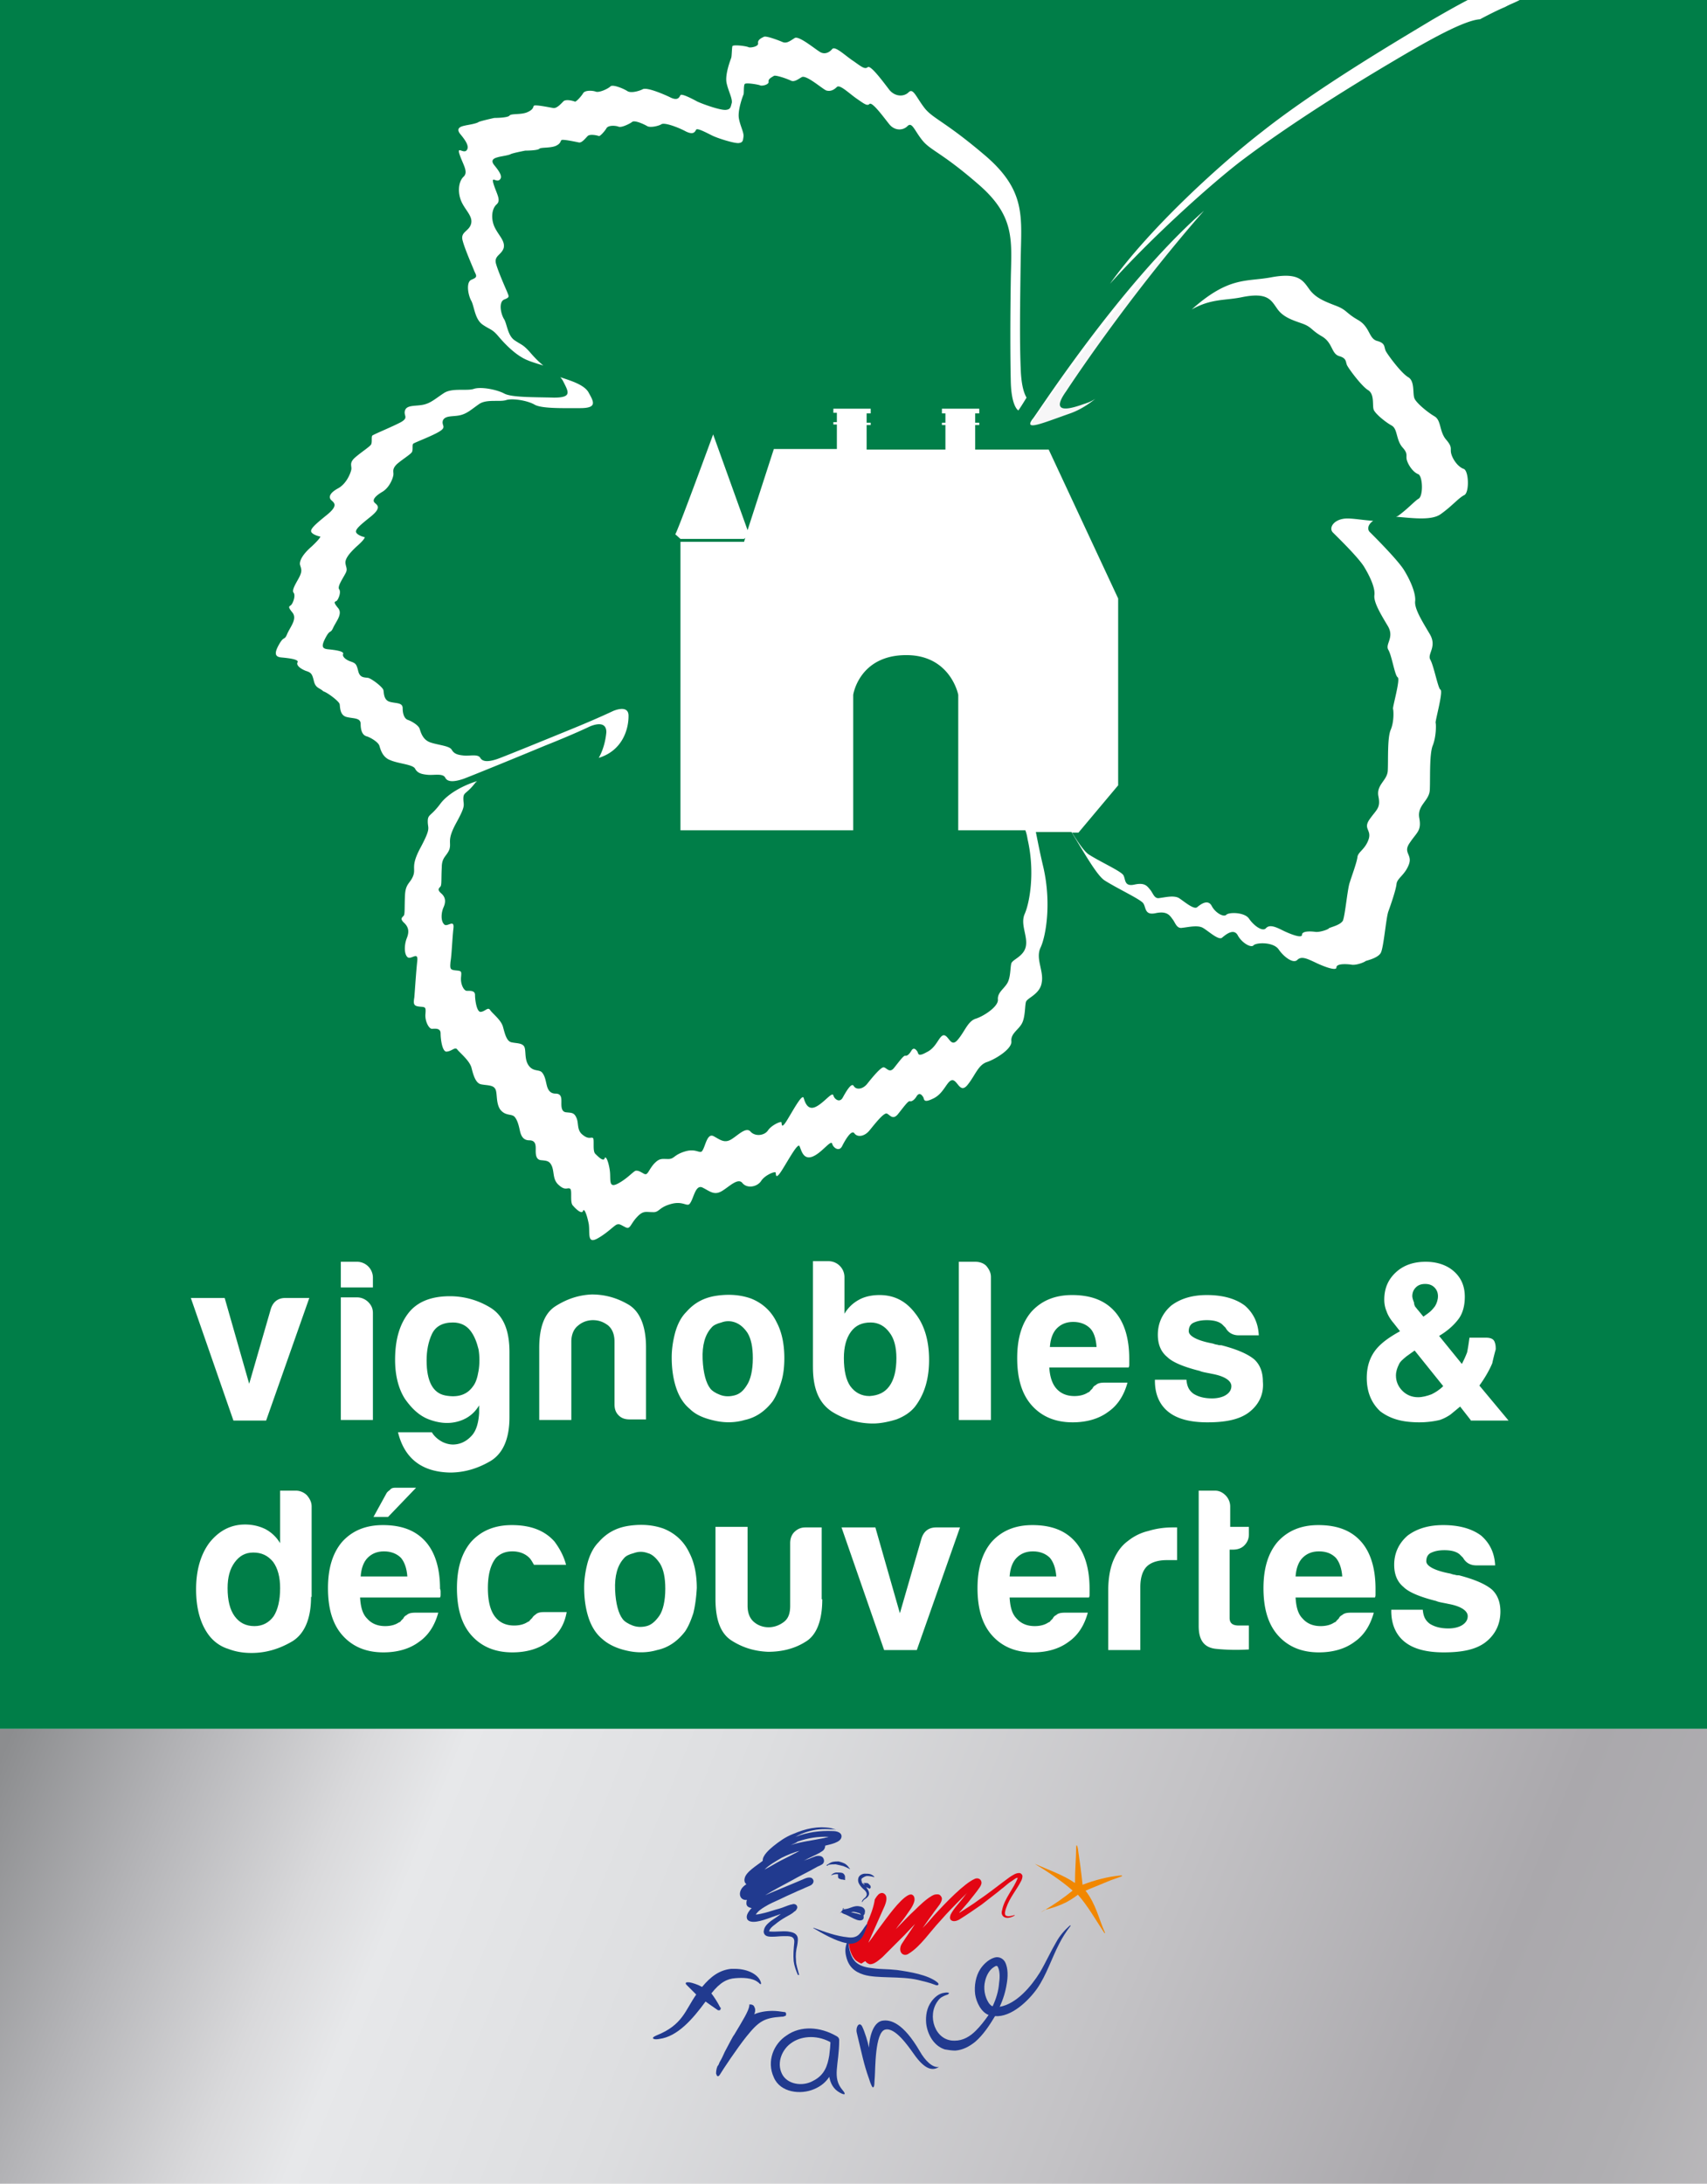
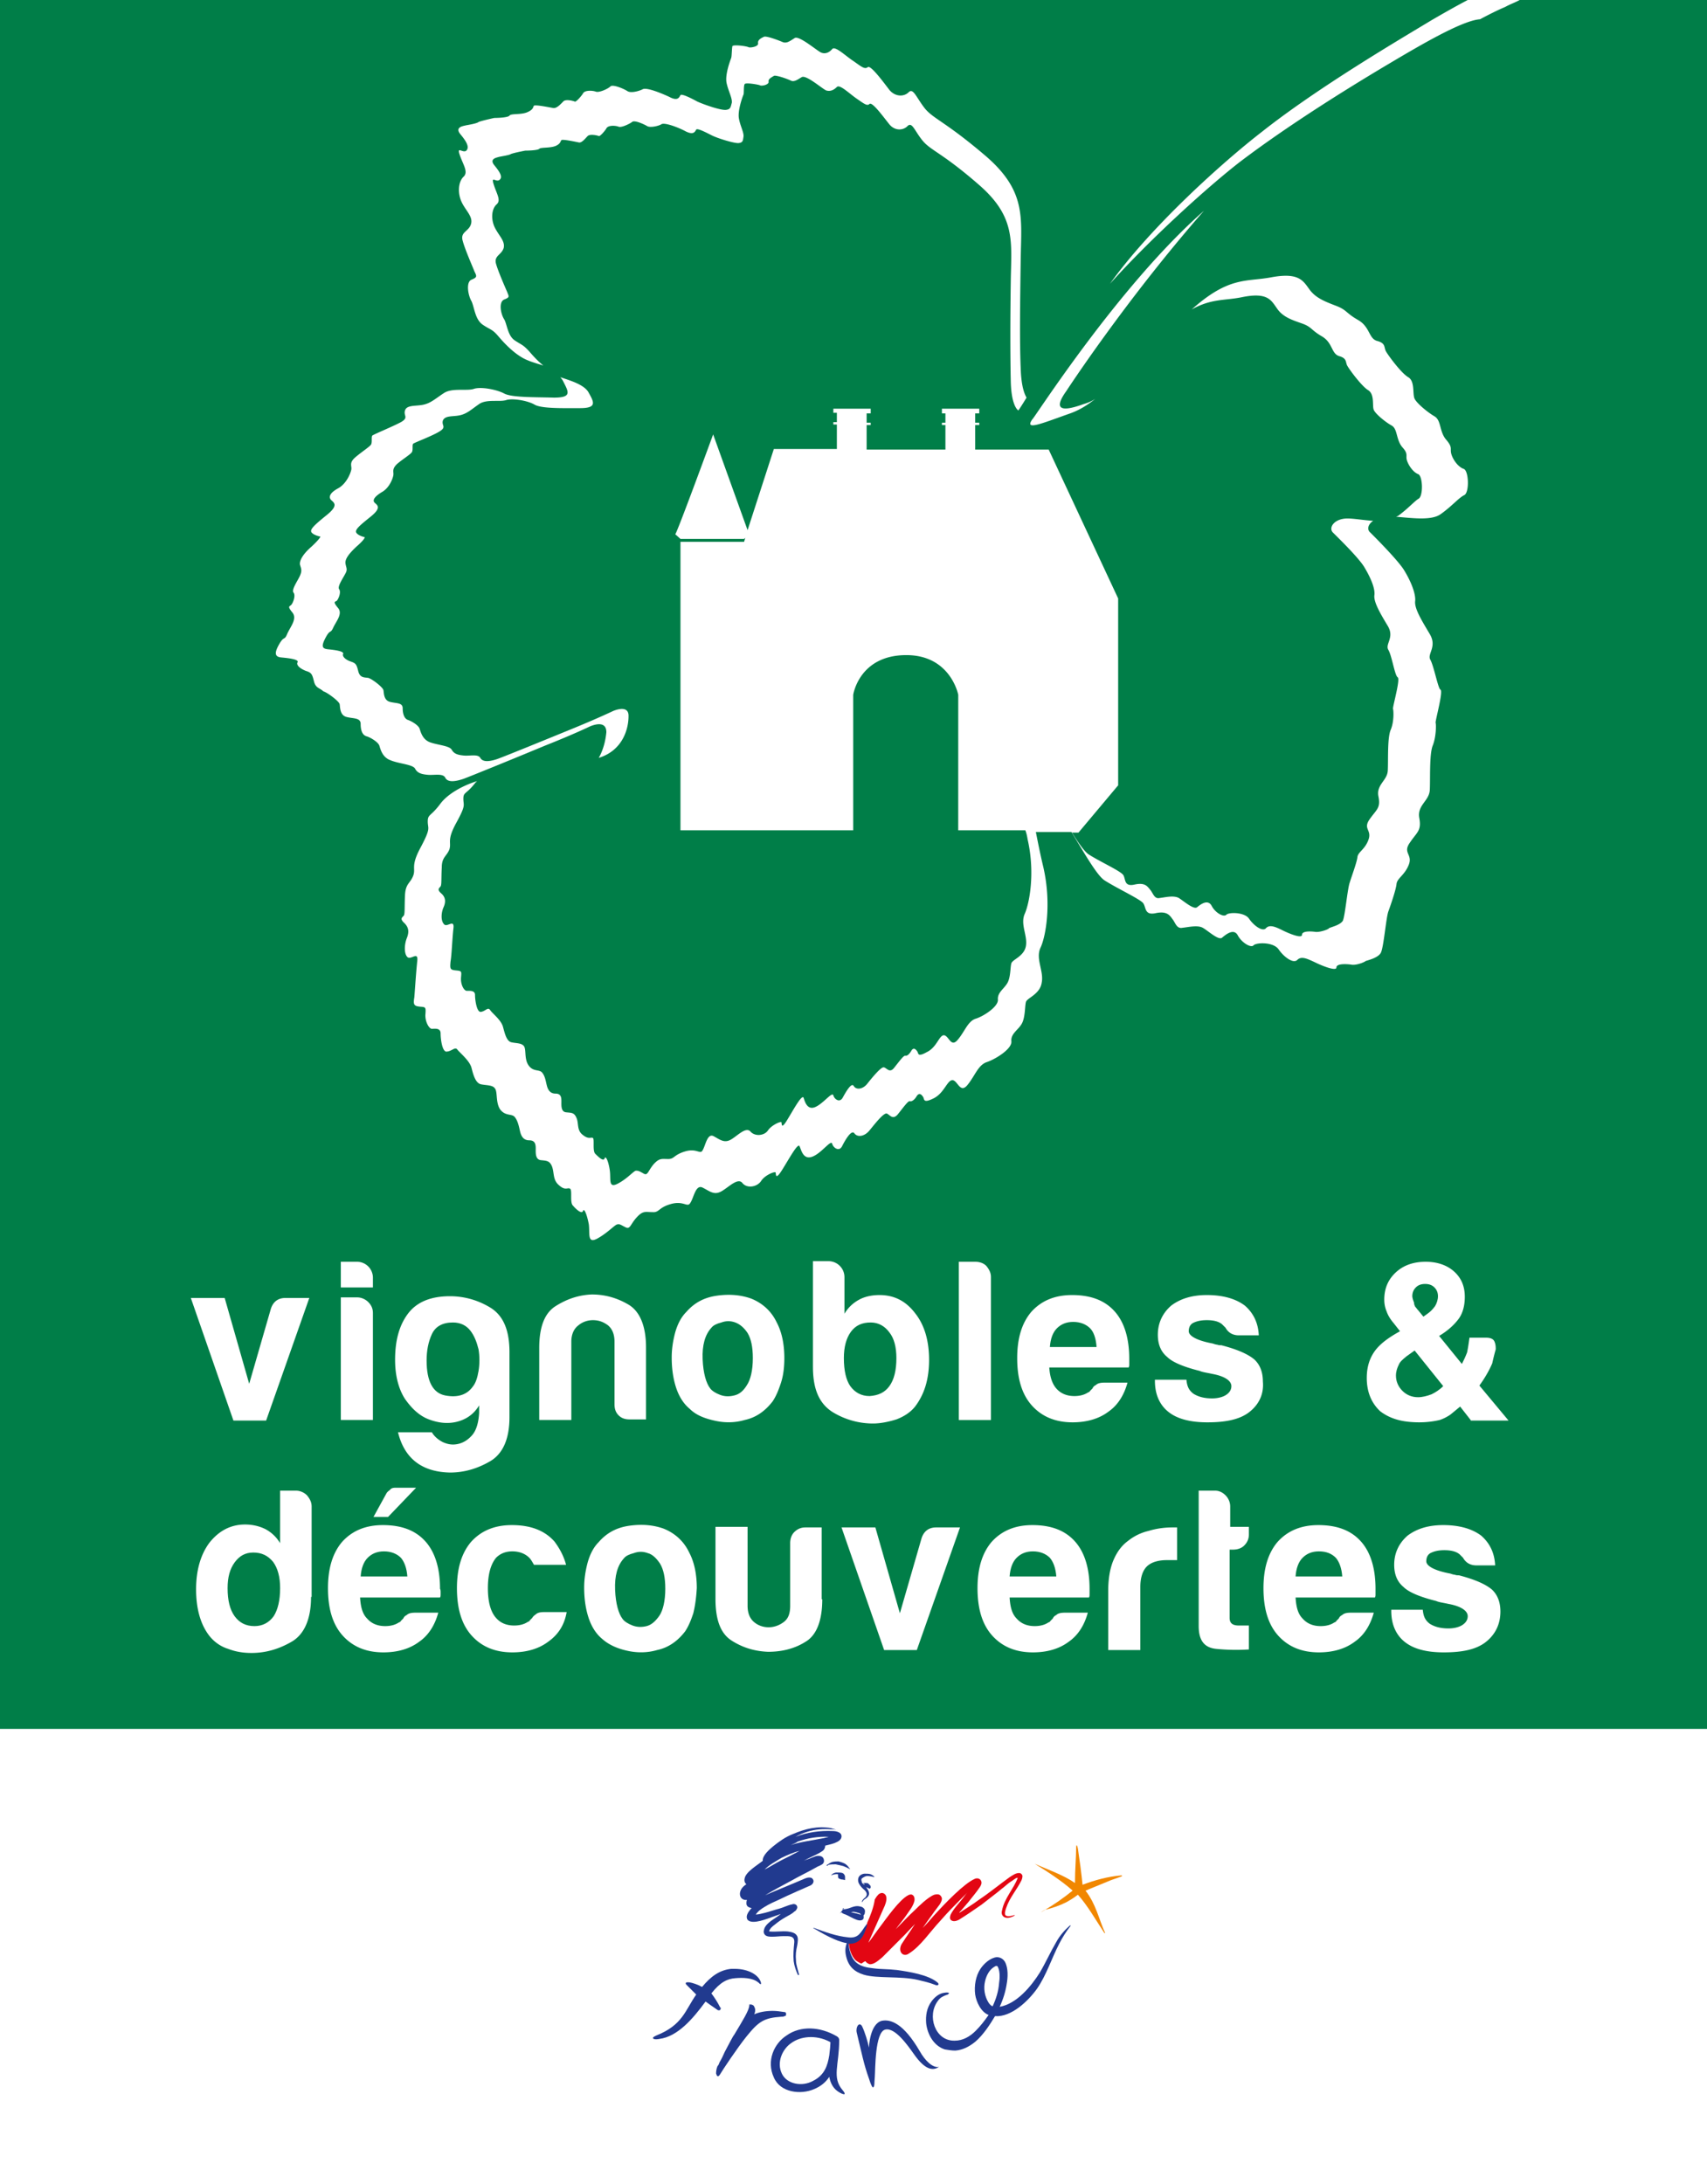
<svg xmlns="http://www.w3.org/2000/svg" version="1.1" id="Calque_1" x="0" y="0" viewBox="0 0 292.5 374" xml:space="preserve">
  <style>.st2{fill:#007e48}.st4,.st7{fill:#213a8f}.st7{fill-rule:evenodd;clip-rule:evenodd}</style>
  <path fill="#fff" d="M0 0h292.5v374H0z" />
-   <path d="M206.3 36.1C192.1 50.2 177 72 177 72c-1.4 2 1.4.8 6.2-.9 1.7-.6 3.1-1.4 4.6-2.6-.6.3-1.3.6-2 .9" fill="#f7f6f7" />
  <path class="st2" d="M260.4 0c-.7.4-1.6.7-2.5 1.2-1.2.5-2.6 1.2-4.3 2.1-3 .2-10 4.3-15.4 7.5s-16.6 10-25.7 16.9c-5.3 4.1-15.1 12.9-22.3 20.9 7-9.8 19.4-20.9 26-26 9.6-7.6 23.4-15.7 29.2-19.2 1.9-1.1 4-2.3 6.1-3.4H0v296.1h292.5V0h-32.1zM246 123.8c.1.3.1 2.4-.5 3.9s-.4 5.8-.5 7.6c-.1 1.9-2.2 2.6-1.8 4.8.4 2.2-.4 2.4-1.6 4.2-1.3 1.8.5 2-.2 3.8-.7 1.8-2 2.3-2.1 3.3-.1 1-1 3.6-1.4 4.7-.4 1.1-.8 6.2-1.3 7.1-.5.9-2.4 1.3-2.6 1.4-.2.2-1.7.8-2.5.6-.8-.1-2.5-.2-2.5.5s-2.5-.3-3.7-.9c-1.3-.6-2.3-1.1-3-.4-.7.7-2.3-.5-3.2-1.8-.9-1.3-3.8-1.2-4.3-.7-.4.5-2-.4-2.7-1.7-.7-1.3-2.1-.1-2.7.4-.6.5-2.4-1.2-3.3-1.7-.9-.5-2.5-.1-3.5 0-1 .2-1.2-.9-1.7-1.5-.5-.7-1-1.4-2.9-1-1.9.4-1.6-1-2.1-1.7s-4.4-2.5-6.6-3.9c-1.3-.8-3.5-4.7-5.7-8.3h-6.1c.3 1.5.7 3.6 1.3 6.1 1.4 6.2.4 11.8-.5 13.7-.9 1.9.6 4 .2 6-.3 2-2.5 2.6-2.7 3.3-.2.7-.1 2.6-.7 3.7s-1.9 1.7-1.8 3c.2 1.3-2.7 3.1-4.2 3.6s-2 2.3-3.3 3.9c-1.3 1.6-1.7-.8-2.6-.8-.9 0-1.4 2.2-3.2 3.1-1.8.9-1.6.2-1.8-.2-.2-.3-.6-.9-1.1-.2-.4.7-.9 1-1.2.9-.3-.1-1.2 1.2-2.1 2.3-.9 1-1.4-.1-1.9-.2-.6 0-2 1.8-2.9 2.9-.9 1.1-2.1 1.2-2.6.5s-1.6 1.2-2.1 2.2c-.5 1-1.5.3-1.7-.4-.2-.8-1.8 1.6-3.4 2.2-1.6.6-1.9-1.2-2.2-1.8-.3-.6-1.8 2.2-3 4.1-1.2 1.9-1 .6-1.1.4-.2-.2-1.9.5-2.5 1.5-.7 1-2.4 1.3-3.2.3-.8-1-2.5.9-3.7 1.5-1.2.6-1.9-.1-3.1-.7-1.2-.6-1.5 1.7-2.1 2.6-.5.9-1.1-.4-3.3.2-2.2.6-2 1.5-3.2 1.4-1.2 0-1.6-.3-2.7.9s-1.1 2.1-1.9 1.7c-.8-.4-1-.6-1.4-.5-.4 0-1.6 1.4-3.4 2.4-1.8 1-1.3-.8-1.5-2.4-.3-1.6-.8-2.9-1-2.3-.2.6-1.2-.3-1.7-.9-.6-.5-.1-2.6-.5-2.9-.4-.3-.8.4-1.9-.6-1.1-.9-.8-2.1-1.2-3.2-.4-1-.9-1-1.9-1.1-1-.1-.9-1.3-.9-2s-.1-1.4-1.1-1.4-1.4-.7-1.6-1.6c-.2-.9-.4-1.8-.9-2.4-.5-.6-1.6-.1-2.5-1.3-.8-1.2-.4-3-.9-3.6-.4-.6-1.5-.5-2.4-.7-.9-.2-1.3-1.6-1.6-2.8-.3-1.2-1.9-2.5-2.4-3.1-.4-.6-.9.2-1.8.3-.8.2-1.1-2.1-1.1-3.1s-1-.8-1.5-.8-1.2-1.3-1.1-2.5c.1-1.3 0-1.2-1-1.3-1-.1-1.1-.4-.9-1.6.1-1.2.3-4.4.5-6.2.2-1.8-1.1-.1-1.7-.7-.6-.6-.5-2.2-.1-3.2s.4-1.8-.4-2.6c-.9-.8-.3-1-.1-1.3.2-.3.1-1.5.2-3.5s.9-2 1.4-3.3c.5-1.3-.5-1.6 1.3-4.9 1.8-3.4 1.2-3.1 1.2-4.4 0-1.3.5-.8 2.2-3.1 1.3-1.7 3.9-3.1 6.2-3.8 0 .1-.1.1-.2.2-1.6 2.1-2.1 1.6-2.1 2.8 0 1.2.5 1-1.2 4.1-1.7 3.1-.8 3.3-1.2 4.6-.5 1.2-1.3 1.3-1.3 3.1-.1 1.8 0 2.9-.2 3.2-.2.3-.7.5.1 1.2.8.7.8 1.5.4 2.4-.4.9-.5 2.3.1 2.9.5.6 1.8-1 1.6.7-.2 1.7-.3 4.6-.5 5.7-.1 1.2-.1 1.4.9 1.5 1 .1 1 .1.9 1.2-.1 1.2.5 2.3 1 2.3s1.4-.1 1.4.7c0 .9.3 3 1 2.9.8-.1 1.2-.9 1.6-.3.4.6 1.9 1.7 2.2 2.9.3 1.1.6 2.4 1.4 2.6.8.2 1.8.1 2.2.7.4.6 0 2.2.8 3.3.8 1.1 1.8.6 2.3 1.2.5.6.6 1.4.8 2.2.2.8.6 1.4 1.5 1.4s1 .6 1 1.3c0 .7-.1 1.8.8 1.9.9.1 1.4 0 1.8 1 .4.9 0 2.1 1.1 2.9 1 .8 1.4.3 1.7.5.3.2-.1 2.2.4 2.7s1.4 1.4 1.6.8c.2-.6.7.6.9 2.1.2 1.5-.3 3.1 1.4 2.2 1.7-.9 2.7-2.2 3.1-2.2.4 0 .6.1 1.3.5.7.4.7-.4 1.7-1.6 1-1.1 1.4-.9 2.5-.9s.9-.7 2.9-1.3c2-.6 2.6.6 3-.2.5-.8.8-3 1.9-2.4 1.1.6 1.8 1.2 2.9.6 1.1-.6 2.6-2.3 3.4-1.4.8.9 2.4.7 3-.2.6-.9 2.2-1.6 2.3-1.4.1.2-.1 1.4 1-.4 1.1-1.8 2.5-4.4 2.8-3.8.2.6.6 2.2 2 1.6 1.4-.6 2.9-2.7 3.1-2 .2.7 1.1 1.3 1.6.4s1.5-2.7 1.9-2c.4.7 1.6.6 2.4-.5.8-1 2.2-2.7 2.7-2.7s1 1.1 1.8.1 1.6-2.1 1.9-2.1c.3.1.7-.2 1.1-.9.4-.6.8-.1 1 .2.2.3 0 1 1.6.1 1.7-.8 2.1-2.8 2.9-2.9.9 0 1.2 2.2 2.4.8 1.2-1.4 1.7-3.1 3-3.6 1.4-.4 4-2.1 3.9-3.3-.1-1.2 1-1.8 1.6-2.8.6-1 .5-2.7.7-3.4.2-.7 2.2-1.2 2.5-3 .3-1.8-1-3.7-.2-5.5.8-1.8 1.8-7 .5-12.7-.1-.6-.2-1.1-.4-1.6h-11.5V119s-1.3-6.8-8.9-6.8c-8.1 0-9.1 6.8-9.1 6.8v23.2h-29.6V92.8h10.9l.2-.7-.2.2h-10.9s-1-.9-.9-.8c.2.1 6.5-17.1 6.5-17.1l5.9 16.4 4.5-13.9h10.8v-4.2h-.6v-.4h.6v-1.6h-.6V70h6.4v.8h-.7v1.6h.7v.4h-.7V77H162v-4.2h-.6v-.4h.6v-1.6h-.6V70h6.4v.8h-.7v1.6h.7v.4h-.7V77h12.6l11.9 25.5v32l-6.8 8.1h-1.1c1.1 1.8 2.1 3.2 2.8 3.7 2 1.3 5.6 2.9 6 3.6.4.7.1 2 1.9 1.6 1.8-.4 2.2.3 2.7.9.5.6.7 1.6 1.6 1.4.9-.1 2.4-.5 3.3 0 .8.5 2.5 2 3.1 1.6.5-.4 1.8-1.5 2.5-.3.6 1.2 2 2 2.5 1.6.4-.5 3.1-.5 3.9.6.8 1.2 2.3 2.3 2.9 1.7.6-.7 1.6-.3 2.8.3 1.2.6 3.4 1.5 3.4.8s1.6-.6 2.3-.5c.7.1 2.2-.4 2.3-.6.2-.2 1.9-.5 2.4-1.3.4-.9.8-5.6 1.2-6.6.3-1 1.2-3.4 1.3-4.3.1-.9 1.3-1.3 1.9-3 .6-1.7-1-1.8.2-3.5s1.9-1.9 1.5-3.9c-.4-2 1.5-2.7 1.6-4.4.1-1.7-.1-5.6.5-7 .6-1.4.5-3.3.4-3.6-.1-.3 1.3-5.1.8-5.4-.5-.3-1-3.7-1.6-4.7-.6-1 1.1-2.1-.1-4.1-1.2-2-2.4-4-2.3-5.2.2-1.2-.7-3.2-1.8-5-1.1-1.7-4.5-5-5.3-5.8-.8-.8.2-2.4 2.5-2.4 1.1 0 2.8.3 4.4.4-.9.6-1.1 1.5-.5 2 .9.9 4.5 4.5 5.7 6.3 1.2 1.9 2.1 4.1 2 5.4-.2 1.3 1.2 3.5 2.5 5.7s-.5 3.4.1 4.4c.6 1.1 1.3 4.8 1.7 5.1.6.1-.9 5.4-.8 5.7zm-65 114c.7.8 1.7 1.3 3.1 1.3.9 0 1.7-.2 2.3-.6.2-.1.3-.1.4-.3l.4-.4c.1-.2.2-.4.6-.6.3-.3.8-.4 1.5-.4h3.9c-.6 2.2-1.7 3.9-3.3 5-1.6 1.2-3.7 1.8-6.1 1.8-3 0-5.3-1-7-2.9-1.7-1.9-2.5-4.6-2.5-8.1 0-3.4.8-6 2.4-7.9 1.7-1.9 4-2.9 7-2.9 3.2 0 5.6.9 7.3 2.8 1.7 1.9 2.5 4.7 2.5 8.1v.9c0 .3 0 .4-.1.6h-13.6c.1 1.6.5 2.8 1.2 3.6zm-11.2-19.1v24.5h-5.5v-27.1h2.8c.7 0 1.4.2 1.9.7.5.6.8 1.2.8 1.9zm77-130.6c-1.6 1.1-5 .6-7.6.4.1 0 .2-.1.3-.1 1.8-1.3 2.9-2.6 3.6-3 .8-.5.7-3.9-.1-4.2-.8-.3-1.6-1.4-1.9-2.3-.3-.9.3-1.1-.8-2.3-1.1-1.3-.8-3.1-1.8-3.7-1.1-.6-2.8-2-3.1-2.7-.3-.7.2-2.7-1-3.4-1.1-.7-3.1-3.4-3.5-4.1-.4-.6 0-1.3-1.4-1.7-1.4-.4-1.1-2.3-3-3.4s-1.7-1.6-3.4-2.2c-1.7-.6-3.3-1.1-4.3-2.6-1-1.4-1.6-2.8-6-1.9-2.9.6-5.2.2-8.6 2.1 6.4-5.7 9.3-4.7 13.6-5.5 4.8-.9 5.5.6 6.6 2.1 1.1 1.5 2.8 2.1 4.6 2.8 1.8.7 1.6 1.2 3.7 2.4s1.8 3.2 3.3 3.6c1.5.4 1.1 1.1 1.5 1.8.4.7 2.6 3.7 3.8 4.4 1.2.7.7 2.9 1.1 3.7.4.8 2.2 2.3 3.4 3 1.2.7.8 2.6 2 4s.6 1.5.9 2.5c.3 1 1.2 2.2 2.1 2.5.9.3 1 4.1.1 4.5-1 .5-2.1 1.9-4.1 3.3zm-40.5-52C192.8 51.5 182.7 67 182.7 67c-1.5 2.1-2.2 4.1 3 2.2.7-.2 1.4-.5 2-.9-1.4 1.1-2.8 2-4.6 2.6-4.8 1.7-7.6 2.9-6.2.9.1.2 14.6-22.7 29.4-35.7zM78.8 26.6c-.6-1.7.5-.3 1.1-.8.6-.6 0-1.6-1-2.8-1-1.2.4-1.4.8-1.5.4-.1 1.9-.3 2.3-.6.4-.2 2.7-.7 2.7-.7s2.3 0 2.6-.4c.3-.4 2-.1 3.1-.6s.9-.9 1.1-1.1c.3-.2 2.7.3 3.3.4.6.1 1.3-.7 1.7-1.1.4-.5 1.8-.1 2 0 .2.1 1.1-.9 1.4-1.4.3-.6 1.7-.5 2.2-.3.6.2 2.1-.5 2.5-.9.4-.4 2.3.4 2.9.8.6.4 2 0 2.6-.3.6-.4 3.1.6 4.6 1.3 1.5.8 1.7 0 1.9-.3.2-.3 1.8.5 2.9 1.1 1.1.5 4.2 1.6 5 1.4.7-.1.7-.5.9-1.2.1-.8-.6-2-.9-3.4-.3-1.5.7-4 .8-4.3.1-.3.1-1.6.2-2 .2-.3 2.5 0 2.8.2.3.1 1.7-.1 1.6-.7-.1-.6.6-.9 1-1.1.4-.2 2.5.6 3.2.9.7.3 1.3-.2 2.1-.7.8-.4 3.8 2.2 4.5 2.5.7.3 1.4 0 1.9-.6s2.3 1.2 3.7 2.1c1.4 1 1.9 1.4 2.4 1 .5-.4 2.7 2.6 3.7 3.9 1 1.2 2.5 1.2 3.3.4.8-.8 1.3.9 2.8 2.8 1.5 1.8 3.6 2.3 10.5 8.2 6.9 6 6 10.5 5.9 17.7-.1 7.2-.2 13.8 0 18.6.1 3 .6 4.3 1 5-.9 1.5-1.4 2.2-1.4 2.2s-1.2-.6-1.3-5c-.1-4.4-.1-10.5 0-17.2.1-6.7.9-10.9-5.4-16.4-6.3-5.5-8.3-5.9-9.7-7.6-1.4-1.7-1.8-3.3-2.6-2.5-.8.8-2.2.8-3.1-.3-.9-1.1-2.9-3.9-3.4-3.5-.4.4-.9 0-2.2-.9-1.3-.9-2.9-2.5-3.4-2s-1.1.8-1.8.6c-.6-.2-3.4-2.7-4.2-2.3-.7.4-1.3.9-1.9.6-.6-.3-2.6-1-2.9-.8-.3.2-1 .5-.9 1 .1.5-1.2.8-1.5.6-.2-.1-2.4-.5-2.6-.2-.2.3-.1 1.6-.2 1.8-.1.2-1 2.6-.8 4 .2 1.3.9 2.5.8 3.2-.1.7-.1 1-.8 1.1-.7.1-3.6-.8-4.6-1.3-1-.5-2.5-1.3-2.7-1-.2.3-.4 1-1.8.3-1.3-.7-3.7-1.6-4.2-1.2-.5.3-1.9.6-2.4.3s-2.2-1.1-2.6-.7c-.4.3-1.8 1-2.3.8-.5-.2-1.8-.3-2.1.3-.3.5-1.1 1.4-1.3 1.3-.2-.1-1.5-.4-1.9 0-.4.4-1 1.2-1.5 1.1-.5-.1-2.8-.6-3-.4-.2.2-.1.6-1 1-1 .4-2.6.2-2.8.5-.4.3-2.4.3-2.4.3s-2.1.4-2.5.6c-.3.2-1.8.4-2.1.5-.3.1-1.6.3-.7 1.4.9 1.1 1.5 2 .9 2.5s-1.5-.8-1 .8 1.3 2.7.5 3.4c-.9.8-1 2.6-.3 4s1.8 2.3 1.5 3.5c-.4 1.2-1.7 1.3-1.3 2.7.4 1.4 1.6 4.1 1.9 4.8.3.8.5.9-.5 1.3s-.6 2.5 0 3.4c.5.9.6 2.8 1.8 3.6 1.2.8 1.4.7 2.5 1.9.6.7 1.4 1.6 2.4 2.4-1-.3-2-.6-2.7-.9-2-.8-3.9-2.8-5-4.1-1.1-1.3-1.4-1.1-2.7-2-1.3-.9-1.4-2.9-1.9-4-.6-1-1-3.3 0-3.7 1-.4.9-.6.5-1.4-.3-.8-1.6-3.7-2-5.2-.5-1.6 1-1.6 1.4-2.9.4-1.3-.9-2.3-1.6-3.8-.7-1.5-.6-3.4.3-4.3.9-.8 0-2-.6-3.7zM38.5 222.3l4.2 14.7 3.7-12.8c.4-1.3 1.3-1.9 2.5-1.9H53l-7.4 21H40l-7.3-21h5.8zm14.8 51.2c0 3.7-1.1 6.3-3.2 7.6-2.2 1.3-4.5 2-7 2-1.4 0-2.7-.2-4-.7-1.3-.4-2.4-1.2-3.2-2.2-1.5-1.9-2.3-4.6-2.3-8 0-3.3.8-6 2.3-8 1.6-2 3.6-3.1 6.1-3.1 1.3 0 2.5.3 3.5.8 1.1.6 1.9 1.4 2.5 2.4v-9h2.7c.7 0 1.4.3 1.9.8.5.6.8 1.2.8 1.9v15.5zm.5-156.8c-.3-1.2-.4-1.5-1.4-1.8-1-.4-1.7-1-1.4-1.5.2-.5-1.7-.7-2.8-.8-1-.1-1.3-.6-.4-2.2s.9-.6 1.4-1.8c.5-1.2 1.8-2.6.9-3.7s-.5-1-.2-1.3c.3-.3.8-1.6.4-2.1s.7-2 1.1-2.9c.4-.9.2-1.2 0-1.9-.1-.7.5-1.8 2-3.1 1.5-1.4 1.5-1.7 1.5-1.7s-1.1-.2-1.5-.7c-.4-.5.5-1.3 2.6-3s1.2-2.1.7-2.6c-.4-.5-.2-1.2 1.3-2 1.4-.8 2.1-2.6 2.2-3.2.1-.6-.4-1.1.6-2 1-.9 2.6-1.9 2.8-2.3.2-.4 0-1.3.2-1.5.2-.2 3.4-1.5 4.9-2.3 1.4-.8.4-1.1.7-2 .3-1 1.9-.7 3.2-1 1.3-.3 2.1-1.1 3.5-2 1.4-.9 3.9-.3 5.1-.7 1.2-.4 3.9.1 5.2.8 1.3.7 5.3.6 8.5.7 3.2 0 2.5-1 1.6-2.8-.1-.2-.3-.5-.5-.7 1.8.6 4.2 1.3 4.9 2.7.9 1.6 1.4 2.6-1.5 2.6s-6.6.1-7.8-.6c-1.2-.7-3.7-1.1-4.8-.8-1.1.4-3.4-.2-4.7.7-1.3.9-2 1.6-3.2 1.9-1.2.3-2.6 0-3 .9-.3.9.7 1.1-.6 1.9-1.3.8-4.3 1.9-4.5 2.1-.2.2 0 1-.2 1.4-.2.4-1.7 1.3-2.6 2.1-.9.9-.5 1.3-.6 1.9-.1.6-.7 2.2-2 2.9-1.3.8-1.6 1.4-1.2 1.8.4.4 1.3.8-.7 2.4-2 1.6-2.8 2.3-2.4 2.8.4.5 1.4.7 1.4.7s.1.3-1.4 1.6c-1.4 1.3-2 2.2-1.9 2.9.1.7.4 1 0 1.7-.4.8-1.4 2.2-1.1 2.7.4.5-.1 1.7-.4 2-.3.2-.7.1.2 1.2.9 1-.3 2.3-.8 3.4s-.5.2-1.3 1.7-.6 1.9.4 2c1 .1 2.8.3 2.6.8-.2.4.4 1 1.3 1.3.9.3 1 .5 1.3 1.7.3 1.1 1 1 1.7 1.1.7.2 2.5 1.6 2.6 2.1.1.4 0 1.7 1.1 2 1.1.3 2.2.1 2.2 1.1s.3 1.8.9 2c.6.2 1.8.9 2 1.5.2.6.5 1.8 1.7 2.3 1.3.5 3.4.6 3.8 1.3.4.7 1 .9 2.1 1 1 .1 2.4-.3 2.8.4.4.7 1.4.7 2.9.2 1.4-.5 8.5-3.4 12.9-5.2 4.4-1.8 6.9-3 6.9-3s2.8-1.3 2.7.9c0 2-.9 5.8-5.1 7.1.9-1.6 1.2-3.3 1.3-4.4 0-2.4-3-.9-3-.9s-2.7 1.3-7.5 3.2c-4.8 2-12.4 5.1-14 5.7-1.5.5-2.7.6-3.1-.2-.4-.8-1.9-.4-3-.5-1.1-.1-1.8-.3-2.2-1.1-.5-.7-2.8-.8-4.2-1.4-1.4-.5-1.7-1.9-1.9-2.5-.2-.6-1.5-1.4-2.2-1.6-.7-.2-1-1-1-2.1s-1.2-.9-2.4-1.2c-1.2-.3-1.1-1.7-1.2-2.2-.1-.5-2.1-2-2.8-2.2-.6-.6-1.3-.5-1.6-1.7zm14 138.1h3.5l-4.8 5H64l2.2-4c.1-.2.3-.4.6-.6.2-.3.5-.4 1-.4zm-9.4-34.4v-4.3h2.8a2.732 2.732 0 012.7 2.7v1.7h-5.5zm5.5 4.5v18.3h-5.5v-21h2.8c.7 0 1.4.3 1.9.8.6.6.8 1.2.8 1.9zm11.6 47.8v.3c0 .3 0 .4-.1.6H61.7c.1 1.6.4 2.8 1.2 3.6.7.8 1.7 1.3 3.1 1.3.9 0 1.7-.2 2.3-.6.2-.1.3-.1.4-.3l.4-.4c.1-.2.2-.4.6-.6.3-.3.8-.4 1.5-.4h3.9c-.6 2.2-1.7 3.9-3.3 5-1.6 1.2-3.7 1.8-6.1 1.8-3 0-5.3-1-7-2.9-1.7-1.9-2.5-4.6-2.5-8.1 0-3.4.8-6 2.4-7.9 1.7-1.9 4-2.9 7-2.9 3.2 0 5.6.9 7.3 2.8 1.7 1.9 2.5 4.7 2.5 8.1.1.2.1.4.1.6zm-7.3-27.4H74c.4.7 1.1 1.3 1.9 1.7.9.4 1.7.5 2.6.3.9-.2 1.7-.7 2.4-1.5s1.1-2.1 1.2-3.8v-1.3c-.9 1.5-2.2 2.4-3.8 2.8-1.6.4-3.2.2-4.8-.4-1.6-.6-2.9-1.8-4.1-3.5-1.1-1.7-1.7-4-1.7-6.7 0-3.3.7-5.9 2.2-7.9 1.5-2 3.9-3 7.2-3 2.5 0 4.9.7 7 2 2.2 1.4 3.2 3.9 3.2 7.6v11.1c0 3.7-1.1 6.2-3.2 7.5-2.2 1.3-4.5 2-7 2-4.8-.1-7.8-2.4-8.9-6.9zm25.7 35.9c-1.6 1.2-3.7 1.8-6.1 1.8-3 0-5.3-1-7-2.9-1.7-1.9-2.5-4.6-2.5-8.1 0-3.4.8-6 2.4-7.9 1.7-1.9 4-2.9 7-2.9 3.2 0 5.6.9 7.3 2.8.9 1.2 1.6 2.5 2 4h-5.5c-.3-.5-.5-.9-.8-1.2-.7-.7-1.7-1.1-2.9-1.1s-2.1.4-2.8 1.1c-.9 1.1-1.4 2.8-1.4 5.2 0 2.4.5 4.1 1.4 5.1.7.8 1.7 1.3 3.1 1.3.9 0 1.7-.2 2.3-.6.2-.1.3-.1.4-.3l.4-.4c.1-.2.3-.4.6-.6.3-.3.8-.4 1.4-.4h3.9c-.4 2.3-1.5 3.9-3.2 5.1zm4-51.4v13.4h-5.5v-12.3c0-3.6.9-6 2.8-7.2 1.9-1.2 3.9-1.9 6.2-2 2.3 0 4.4.6 6.4 1.8 1.9 1.2 2.9 3.7 2.9 7.3v12.3h-2.8c-.8 0-1.4-.2-1.9-.7-.5-.5-.7-1.1-.7-1.9v-10.7c0-1.3-.4-2.2-1.1-2.8-.8-.6-1.6-.9-2.6-.9-.9 0-1.8.3-2.5.9-.8.6-1.2 1.6-1.2 2.8zm20.9 46.5c-.4 1.2-.8 2.2-1.4 3.1-1.3 1.7-2.9 2.8-4.8 3.2-1.7.5-3.5.5-5.2.1-1.8-.4-3.2-1.1-4.2-2-1.1-.9-1.9-2.2-2.4-3.8-.5-1.6-.7-3.3-.7-5 0-1.4.2-2.8.6-4.3.4-1.4 1-2.6 1.9-3.5 1.4-1.6 3.1-2.5 5.3-2.8 2.2-.3 4.1-.1 5.8.5 2 .8 3.5 2.2 4.4 4.1.9 1.7 1.3 3.8 1.3 6.1-.1 1.7-.3 3.1-.6 4.3zm-.6-35c-1.1-.9-1.9-2.2-2.4-3.8-.5-1.6-.7-3.3-.7-5 0-1.4.2-2.8.6-4.3.4-1.4 1-2.6 1.9-3.5 1.4-1.6 3.1-2.5 5.3-2.8 2.2-.3 4.1-.1 5.8.5 2 .8 3.5 2.2 4.4 4.1.9 1.7 1.3 3.8 1.3 6.1 0 1.7-.2 3.1-.6 4.3-.4 1.2-.8 2.2-1.4 3.1-1.3 1.7-2.9 2.8-4.8 3.2-1.7.5-3.5.5-5.2.1-1.8-.4-3.2-1-4.2-2zm22.7 32.6c0 3.7-1 6.2-2.9 7.3-1.9 1.2-4.1 1.7-6.4 1.7-2.3-.1-4.3-.7-6.2-1.9-1.9-1.2-2.8-3.5-2.8-7.2v-12.3h5.5V275c0 1.3.4 2.2 1.1 2.8.7.6 1.6.9 2.5.9.9 0 1.8-.3 2.6-.9.8-.6 1.1-1.5 1.1-2.8v-10.7c0-.7.2-1.4.7-1.9.5-.5 1.1-.8 1.9-.8h2.8v12.3zm-1.6-39.8V216h2.7a2.732 2.732 0 012.7 2.7v6.3c.6-1 1.4-1.8 2.5-2.4.9-.5 2.1-.8 3.5-.8 2.5 0 4.5 1 6.1 3.1 1.6 2 2.4 4.7 2.4 8s-.8 5.9-2.4 8c-.8 1-1.9 1.7-3.2 2.2-1.3.4-2.7.7-4 .7-2.5 0-4.9-.7-7-2-2.3-1.5-3.3-4-3.3-7.7zm17.8 48.5h-5.6l-7.3-21h5.8l4.2 14.7 3.7-12.8c.4-1.3 1.3-1.9 2.5-1.9h4.1l-7.4 21zm29.6-9.9v.3c0 .3 0 .4-.1.6H173c.1 1.6.4 2.8 1.2 3.6.7.8 1.7 1.3 3.1 1.3.9 0 1.7-.2 2.3-.6.2-.1.3-.1.4-.3l.4-.4c.1-.2.2-.4.6-.6.3-.3.8-.4 1.5-.4h3.9c-.6 2.2-1.7 3.9-3.3 5-1.6 1.2-3.7 1.8-6.1 1.8-3 0-5.3-1-7-2.9-1.7-1.9-2.5-4.6-2.5-8.1 0-3.4.8-6 2.4-7.9 1.7-1.9 4-2.9 7-2.9 3.2 0 5.6.9 7.3 2.8 1.7 1.9 2.5 4.7 2.5 8.1v.6zm15-5.5h-1.8c-1.5 0-2.7.4-3.4 1.1-.7.7-1.1 1.9-1.1 3.5v10.8h-5.5v-10.2c0-2 .3-3.8.9-5.2.6-1.4 1.4-2.5 2.5-3.3 1-.8 2.2-1.4 3.5-1.7 1.3-.4 2.7-.6 4.1-.6h.8v5.6zm12.3-4.4c0 .8-.3 1.4-.8 1.9s-1.2.7-1.9.7h-.6v11.7c0 .9.5 1.3 1.6 1.3h1.7v4.1c-1.7.1-3.6.1-5.6-.1-2-.2-3-1.4-3-3.9v-23.2h2.8c.7 0 1.3.3 1.8.8s.8 1.2.8 1.9v3.5h3.2v1.3zm0-20.9c-1.6 1.2-3.9 1.7-7.1 1.7-3 0-5.2-.6-6.7-1.8-1.5-1.2-2.3-3-2.3-5.3v-.2h5.4c.1 1.1.4 1.8 1.2 2.4.8.5 1.8.8 3.2.8.9 0 1.8-.2 2.4-.6.6-.4.9-.9.9-1.5 0-.9-1.1-1.7-3.3-2.1-.9-.2-1.7-.3-2.1-.5-2.8-.7-4.7-1.5-5.6-2.4-1.1-.9-1.6-2.2-1.6-3.8 0-2 .8-3.7 2.3-5 1.6-1.2 3.6-1.8 6.1-1.8 2.7 0 4.9.6 6.5 1.8 1.5 1.3 2.3 3 2.4 5.1h-3.4c-1 0-1.8-.4-2.3-1.3l-.6-.6c-.6-.5-1.5-.7-2.6-.7s-1.8.2-2.4.5c-.5.3-.7.8-.7 1.4 0 .8 1.4 1.6 4.1 2.1.3.1.6.2.8.2.2.1.5.1.7.1 2.7.7 4.5 1.5 5.6 2.4 1 .9 1.5 2.2 1.5 3.8.2 2.2-.7 4-2.4 5.3zm21.7 30.8v.3c0 .3 0 .4-.1.6H222c.1 1.6.4 2.8 1.2 3.6.7.8 1.7 1.3 3.1 1.3.9 0 1.7-.2 2.3-.6.2-.1.3-.1.4-.3l.4-.4c.1-.2.2-.4.6-.6.3-.3.8-.4 1.5-.4h3.9c-.6 2.2-1.7 3.9-3.3 5-1.6 1.2-3.7 1.8-6.1 1.8-3 0-5.3-1-7-2.9-1.7-1.9-2.5-4.6-2.5-8.1 0-3.4.8-6 2.4-7.9 1.7-1.9 4-2.9 7-2.9 3.2 0 5.6.9 7.3 2.8 1.7 1.9 2.5 4.7 2.5 8.1v.6zm18.8 8.6c-1.6 1.2-3.9 1.7-7.1 1.7-3 0-5.2-.6-6.7-1.8-1.5-1.2-2.3-3-2.3-5.3v-.2h5.4c.1 1.1.4 1.8 1.2 2.4.8.5 1.8.8 3.2.8.9 0 1.8-.2 2.4-.6.6-.4.9-.9.9-1.5 0-.9-1.1-1.7-3.3-2.1-.9-.2-1.7-.3-2.1-.5-2.8-.7-4.7-1.5-5.6-2.4-1.1-.9-1.6-2.2-1.6-3.8 0-2 .8-3.7 2.3-5 1.6-1.2 3.6-1.8 6.1-1.8 2.7 0 4.9.6 6.5 1.8 1.5 1.3 2.3 3 2.4 5.1H253c-1 0-1.8-.4-2.3-1.3l-.6-.6c-.6-.5-1.5-.7-2.6-.7s-1.8.2-2.4.5c-.5.3-.7.8-.7 1.4 0 .8 1.4 1.6 4.1 2.1.3.1.6.2.8.2.2.1.5.1.7.1 2.7.7 4.5 1.5 5.6 2.4 1 .9 1.5 2.2 1.5 3.8 0 2.2-.9 4-2.6 5.3zm-2.5-38.1l-1.8-2.3c-.6.5-1.2 1-1.7 1.4-.6.4-1.2.7-1.8.9-1.7.4-3.5.5-5.4.3-1.9-.2-3.5-.8-4.8-1.8-1.5-1.4-2.3-3.3-2.3-5.7 0-1.7.4-3.2 1.3-4.5.9-1.3 2.4-2.4 4.4-3.5l-1.1-1.4c-.6-.7-1-1.4-1.2-2-.3-.7-.4-1.4-.4-2 0-2 .7-3.5 2-4.7 1.3-1.2 3-1.8 5.1-1.8 2 0 3.7.6 4.9 1.7 1.2 1.1 1.8 2.5 1.8 4.3 0 1.4-.3 2.7-1 3.7-.8 1.1-1.9 2.1-3.4 3l3.9 4.8c.3-.6.6-1.2.9-2 .2-1 .3-1.8.4-2.5h2.8c.8 0 1.3.2 1.5.7.2.5.2.9.2 1.3-.2.7-.4 1.5-.6 2.4-.6 1.4-1.4 2.7-2.2 3.8l5 6H252z" />
  <path class="st2" d="M177 265.7c-1.2 0-2.1.4-2.8 1.1-.7.7-1.1 1.8-1.2 3.2h8c-.1-1.4-.5-2.5-1.1-3.2-.7-.7-1.7-1.1-2.9-1.1zm9.8-38.2c-.7-.7-1.7-1.1-2.9-1.1s-2.1.4-2.8 1.1c-.7.7-1.1 1.8-1.2 3.2h8c-.1-1.5-.5-2.6-1.1-3.2zM111 266c-.8-.3-1.6-.3-2.4 0-.8.2-1.4.5-1.7.9-1.1 1.2-1.6 3-1.5 5.4.1 2.4.6 4.1 1.3 5 .3.4.9.8 1.7 1.1.8.3 1.6.3 2.4.1.8-.2 1.5-.8 2.2-1.8.6-.9 1-2.5 1-4.6 0-1.9-.3-3.3-.9-4.3-.6-.9-1.3-1.6-2.1-1.8zm-45.2-.3c-1.2 0-2.1.4-2.8 1.1-.7.7-1.1 1.8-1.2 3.2h8c-.1-1.4-.5-2.5-1.1-3.2-.7-.7-1.7-1.1-2.9-1.1zm14.8-37.8c-.7-.9-1.7-1.4-3-1.4-1.8 0-3 .7-3.6 2-.6 1.3-.9 2.8-.9 4.5 0 3.6 1.1 5.6 3.2 6 2.1.4 3.7-.1 4.7-1.5.5-.6.8-1.5 1-2.7.2-1.2.2-2.5 0-3.7-.3-1.2-.7-2.3-1.4-3.2zm71.8 9.5c.8-1.1 1.2-2.7 1.2-4.8 0-1.9-.4-3.4-1.2-4.4-.8-1.1-1.9-1.7-3.2-1.7-1.5 0-2.6.5-3.4 1.6-.8 1.1-1.2 2.6-1.2 4.5 0 2.2.4 3.8 1.1 4.8.8 1.1 1.9 1.7 3.3 1.7 1.5-.1 2.6-.6 3.4-1.7zm-24.4-.2c.6-.9 1-2.5 1-4.6 0-1.9-.3-3.3-.9-4.3-.6-.9-1.3-1.5-2.1-1.8s-1.6-.3-2.4 0c-.8.2-1.4.5-1.7.9-1.1 1.2-1.6 3-1.5 5.4.1 2.4.6 4.1 1.3 5 .3.4.9.8 1.7 1.1.8.3 1.6.3 2.4.1.9-.2 1.6-.8 2.2-1.8zm113-4.9c-.6.5-1.1.9-1.3 1.4-.3.6-.5 1.2-.5 1.9 0 1 .4 1.9 1.1 2.6.7.7 1.6 1.1 2.7 1.1.7 0 1.5-.2 2.3-.5.6-.3 1.3-.7 2-1.4l-4.9-6.1-1.4 1zm1.5-8.5c.2.2.3.4.5.6l.9 1.1.7-.5c.6-.4 1-.9 1.3-1.3.3-.5.5-1.1.5-1.7 0-.6-.2-1.1-.6-1.5-.4-.4-.9-.6-1.6-.6-.7 0-1.2.2-1.6.6-.4.4-.6.9-.6 1.5 0 .2.1.6.3 1.1 0 .3.1.5.2.7zM226 265.7c-1.2 0-2.1.4-2.8 1.1-.7.7-1.1 1.8-1.2 3.2h8c-.1-1.4-.5-2.5-1.1-3.2-.7-.7-1.6-1.1-2.9-1.1zm-182.6.2c-1.4 0-2.4.6-3.2 1.7-.8 1.1-1.2 2.5-1.2 4.4 0 2.1.4 3.7 1.2 4.8.8 1.1 1.9 1.7 3.4 1.7 1.4 0 2.5-.6 3.3-1.7.7-1.1 1.1-2.7 1.1-4.8 0-1.9-.4-3.4-1.2-4.5-.9-1.1-2-1.6-3.4-1.6z" />
  <linearGradient id="SVGID_1_" gradientUnits="userSpaceOnUse" x1="9.129" y1="278.984" x2="299.47" y2="397.74">
    <stop offset="0" stop-color="#8c8d8f" />
    <stop offset=".094" stop-color="#b5b5b8" />
    <stop offset=".182" stop-color="#d9d9db" />
    <stop offset=".231" stop-color="#e7e8ea" />
    <stop offset=".383" stop-color="#dddee0" />
    <stop offset=".616" stop-color="#c3c2c5" />
    <stop offset=".802" stop-color="#aaa8ac" />
    <stop offset=".893" stop-color="#afaeb1" />
    <stop offset=".992" stop-color="#c0bec0" />
    <stop offset="1" stop-color="#c1c0c2" />
  </linearGradient>
-   <path fill="url(#SVGID_1_)" d="M0 296.1h292.5V374H0z" />
  <path d="M178.9 327.2c1.7-1 3.3-2.1 4.9-3.4-1.9-1.7-4.4-3.3-6.5-4.6-.1-.1-.1-.1 0 0 2.2 1 4.9 1.9 6.9 3.3 0-2.3.2-4.5.2-5.9 0-.6.1-.9.3 0 .3 2 .6 4.2.8 6.2 2.1-.8 4.3-1.4 6.6-1.6.2 0 .3.1 0 .2l-1.7.6-3.9 1.6c-.2.1-.4.2-.5.2 1.8 2.3 2.3 4.9 3.3 7.1.1.2 0 .3-.1.1-1.4-2.1-2.8-4.6-4.5-6.5-.5.4-1.1.8-2 1.3-1.2.6-2.4 1-3.7 1.3-.8.5-.7.5-.1.1z" fill-rule="evenodd" clip-rule="evenodd" fill="#f18700" />
  <path d="M175 322.1c.1-.2.2-.5.2-.8 0-.2-.2-.4-.4-.5-.7-.1-1.3.4-1.8.7-1.8 1.3-3.5 2.7-5.3 3.9-.9.7-2.7 1.8-3.3 2.2-.1 0 .2-.3.3-.4.4-.5.8-.9 1.2-1.4.7-.9 1.4-1.7 2-2.6.2-.3.4-.7.2-1.1-.2-.4-.7-.5-1.1-.3-1.8.8-4.9 4-7 6.3-.6.7-1.2 1.4-1.9 2.1.4-.6.8-1.1 1.2-1.7.4-.5.7-1 1.1-1.5.2-.3.4-.5.6-.8.2-.3.4-.7.4-1 0-.2-.1-.4-.3-.6-.2-.2-.6-.2-1-.1-1.1.4-2.8 2.1-3.3 2.6-1.1 1-2.1 2.1-3.1 3.1l-.2.2c.5-.7 1.1-1.4 1.6-2.1.6-.9 1.4-1.8 1.6-2.8.1-.8-.4-1.3-1.1-.9-1.5.8-3.6 3.8-4.8 5.4-.7.9-1.2 1.7-1.9 2.6l-.1.1c.6-1.3 1-2.3 1.6-3.6l1.2-2.7c.2-.5.5-1.4.1-1.9s-1-.3-1.3.1c-.2.2-.3.4-.5.7-.2 1.4-.8 2.9-1.3 4 0 .1-.1.5-.2.7-.4 1.2-1 2.6-2.8 2.6h-.2c.1 1 .4 2.4 1.3 3.2.3.2.6.4.9.5.2-.1.5-.4.7-.4.1.2.4.4.7.5.8.1 1.7-.8 2.2-1.2l3.8-3.8c.6-.6 1.2-1.3 1.8-1.9-.7 1.1-1.5 2.2-2.2 3.3-.3.4-.5 1.1-.2 1.6s.9.5 1.3.2c2-1.2 3.7-3.8 5.4-5.6 1.3-1.5 2.7-2.9 4.1-4.3l.6-.6c-.3.3-.5.6-.8 1-.7.9-1.6 1.8-2.1 2.8-.1.3-.2.6 0 .9.4.4 1 .2 1.4 0 1.3-.8 2.6-1.7 3.9-2.6l2.7-2.1c.4-.3.7-.6 1-.8.5-.4.9-.8 1.4-1.1.2-.1.4-.3.6-.4.1-.1.3-.2.5-.2-.7 1.9-2.3 3.5-2.7 5.6-.1.3-.1.7.2 1 .5.5 1.4.2 1.9-.1.1 0 .1-.2 0-.1-.4.1-1 .3-1.4.1-.4-.2-.1-1 0-1.3.6-1.8 1.8-3.1 2.6-4.7z" fill-rule="evenodd" clip-rule="evenodd" fill="#e30613" />
  <path class="st7" d="M162.1 341.7c-.5.2-1 .4-1.4 1-1.9 2.5-.5 6.9 2.9 6.8 1.4 0 2.6-.7 3.6-1.7.8-.8 1.5-1.7 2.2-2.7-1.3-.5-2.1-2.2-2.3-3.5-.2-1.5.1-3.2.9-4.4.6-.9 1.7-1.9 2.8-2 .6 0 1.1.3 1.4.8.6 1.1.5 2.7.3 3.8-.2 1.3-.6 2.6-1.2 3.9 2.9-.5 5.4-3.5 6.9-5.9 1-1.7 1.8-3.5 2.8-5.2.6-1.1 1.4-2 2.3-2.8.2-.1.2 0 .1.1-.7.9-1.4 2-1.9 3-1.3 2.5-2.2 5.4-3.8 7.7-1.5 2.1-4.4 4.9-7.2 4.7-.9 1.5-2 3.2-3.4 4.4-1 .8-2.1 1.4-3.4 1.5-.6 0-1.2-.1-1.8-.2-1.9-.6-3-2.6-3.2-4.5-.1-1.3.1-2.6.9-3.7.5-.7 1.3-1.4 2.2-1.5.4-.1.8 0 .8 0 0 .2-.1.3-.5.4zm8 1.9c.6-1.3 1-2.6 1.1-4 .1-.6.2-1.9-.2-2.7 0 0-.1-.2-.2-.2h-.1c-.1 0-.2.1-.4.2-.8.5-1.3 1.5-1.5 2.4-.3 1.2-.1 2.6.6 3.7.2.3.5.6.7.6z" />
  <path class="st4" d="M122.8 355.4c0-.1-.1-.2-.1-.3 0-.4.1-.9.2-1.1 0 0 0-.1.1-.2s.2-.3.3-.6c.3-.5.6-1.1.9-1.8.7-1.3 1.4-2.7 1.6-2.9 1.5-2.5 2.5-4.1 2.6-5v-.2h.2c.2 0 .5.1.6.3.1.2.2.4.2.6 0 .2 0 .4-.1.6 0 .1 0 .1-.1.2.9-.4 2-.6 3.2-.6.7 0 1.3.1 2 .2.1 0 .2 0 .2.1.1 0 .1.1.1.3 0 .2-.1.3-.3.3-.1.1-.3.1-.5.1-3 .2-3.9.8-6 3.4-1.6 2-4 5.6-4.6 6.6l-.1.1s-.1.1-.2.1c0 0-.2-.1-.2-.2zm12-6.8c-2.2 1.4-3.5 4.4-2.2 7.2 1.1 2.6 4.6 3 6.9 2 1.2-.5 2-1.2 2.6-2.1.2 1.1.7 2.1 1.8 2.7.9.5 1.1.3.5-.4-1.9-2.2-.6-4.3-.6-8.6 0-.4-.3-.6-.5-.7-2.8-1.6-6.1-1.8-8.5-.1zm4.5 7.8c-1.8 1-4.4.6-5.3-1.2-1-2 .1-4.3 1.6-5.3 1.5-1.1 4.1-1.5 6.6-.2l.1.1c0 .3-.1 1.5-.2 2.2-.3 1.8-.8 3.4-2.8 4.4zm18.3-5.1c-2.8-4.8-5-5.5-6.5-5.2-2 .5-2.2 4.3-2.2 4.6-.2-1-.7-2.7-1.2-3.7-.5-.8-1.1.2-.9 1.1.9 3.7 1.2 5.4 2.1 7.9.3 1 .6 1.6.7 1.5.3-.1.2-.8.3-1.8.1-1.2 0-7.7 1.8-8.1 1.7-.4 3.9 2.8 4.9 4.2 1.9 2.7 3.2 2.9 4.3 2.2-1.1.2-2.4-1.1-3.3-2.7zm-27.2-11.7c-.3-1.3-2.1-2.4-4.5-2.4h-.6c-2 .2-3.5 1.3-5 3.1-.7-.4-1.6-.7-2.2-.8h-.4c-.1 0-.2.1-.2.2s.1.2.2.3l1.6 1.6c-1.9 2.7-2.3 5.2-6.8 7-.2.1-.7.3-.6.5.2.3 1.1.1 1.1.1 3.1-.4 5.7-3.4 7.9-6.4.7.5 1.4 1 2 1.4.1.1.2.1.3.1.1 0 .2 0 .2-.1.1-.1.1-.1.1-.2s0-.2-.1-.2c-.4-.8-.9-1.6-1.5-2.4 1.5-1.9 2.7-2.5 4.1-2.6 1.2-.1 2.9-.1 3.9.7.2.1.3.4.5.3v-.2z" />
  <path class="st7" d="M143.3 313.4c-.3-.1-.7-.1-1-.1-1.3-.1-2.6 0-3.9.4-.7.2-1.4.5-2.1.9 2-.8 4.2-1.1 6.4-1 .6 0 1.5.2 1.5.9 0 1.1-2.1 1.4-2.8 1.6 0 .4-.2.8-.6 1-.1.1-.2.1-.3.2-.9.5-1.9.9-2.8 1.4.4-.2.9-.3 1.3-.5.3-.1.5-.2.8-.3.4-.1 1.1-.1 1.3.4.2.4.1.9-.4 1.1-.3.2-.5.2-.8.4-1.4.8-2.9 1.5-4.3 2.3-1.5.8-3 1.6-4.5 2.5 0 0-.1 0 0 0 2.3-1 4.6-1.9 6.9-2.9.3-.1.6-.2 1-.1.2.1.4.3.4.6 0 .4-.4.7-.7.8-.2.1-.5.2-.7.3-.6.3-1.2.5-1.8.8-.9.4-1.8.8-2.6 1.2-.9.4-1.8.8-2.6 1.3-.5.3-1.1.7-1.5 1.3.5 0 1.1-.2 1.6-.3.8-.2 1.6-.5 2.4-.7.7-.2 1.3-.5 2-.7.2 0 .3-.1.5-.1.5 0 .8.5.5.9-.1.2-.2.3-.4.4-.4.4-.9.6-1.4.9-.7.4-1.3.8-1.9 1.3-.4.3-.8.6-1 1.1 0 .1 0 .1.1.1 1 .1 2.1-.1 3.1 0 .6.1 1.3.2 1.6.8.2.4.1 1 0 1.6-.2.9-.3 1.6-.2 2.6 0 .4.1.8.2 1.2.1.4.2.7.3 1.1.1.2-.1.2-.2.1-.3-.7-.6-1.5-.7-2.3-.1-1.1 0-2.2.1-3.2.1-1.2-.9-1.1-1.8-1.1-.7 0-1.3.1-2 .1-.3 0-.9 0-1.2-.3-.2-.2-.3-.5-.2-.8.1-.7.7-1.2 1.2-1.6.6-.4 1.2-.8 1.7-1.2-.6.2-1.1.4-1.7.6-.8.3-1.7.6-2.4.7-.6.1-1.5.1-1.7-.5-.2-.6.3-1.2.6-1.6l.2-.2c-.5-.1-.9-.3-.9-.8 0-.2 0-.4.1-.6-1.1.1-1.5-.9-1-1.8.2-.4.6-.7.9-.9-.3-.2-.4-.6-.3-1 .2-1.1 2.1-2.2 3.1-3-.1-.9 1.2-2 1.8-2.5 1-.8 2.1-1.6 3.4-2.1 2.1-.9 4.2-1.4 6.5-1 .3.1.7.2.9.3.4.1.5.1 0 0zM137 317c-.9.2-2.1.7-3.1 1.2-1 .6-2.1 1.2-2.9 2 1-.5 1.9-1.1 2.9-1.6s2-1 3.1-1.6zm-1.5-1c1.8-.6 3.8-.8 5.7-1.2.3-.1.5-.1.8-.2-1.8-.1-3.6.2-5.3.8-.4.3-.8.4-1.2.6z" />
  <path class="st7" d="M139.5 330.2c1.9.7 3.8 1.4 5.8 1.6.7.1 1.4 0 1.9-.5s.8-1.1 1.2-1.6c.1-.2.2-.2.2-.1s-.1.5-.2.7c-.4 1.2-1 2.6-2.8 2.6h-.2c.1 1 .4 2.4 1.3 3.2.8.7 1.9.9 2.9 1 1.5.2 2.3.1 4.1.3 2.1.3 5.3.8 6.9 2.1.4.3.2.6-.2.5-1.3-.5-1.9-.6-3.1-.9-3-.7-7-.2-9.3-.9-1.6-.5-2.6-1.4-3-3.1-.2-.8-.2-1.5.1-2.3-1.9-.3-4.4-1.8-5.6-2.5-.2 0-.2-.1 0-.1zm4.9-3.2c.2 0 .4 0 .8-.1.5-.1 1.3-.6 2.1-.4.8.1 1 .7.9 1 0 .3-.1.4-.2.5-.1.1.1.4-.1.7-.2.2-.5.3-1.1.1-.6-.2-1.4-.7-1.9-.9-.3-.1-.6-.2-.7-.4-.1.1-.2.1-.3.2-.1 0 0 0 0 0 .2-.2.5-.6.7-.9.1-.1 0 0 0 0-.1-.1-.2.1-.2.2zm1.4.5c.5.1 1.4.3 1.6.4.2.1.1-.2-.4-.3-.6-.2-.8-.2-1.2-.1z" />
  <path class="st4" d="M141.6 319.5l.1-.1c.3-.2.6-.4.9-.5.4-.1.8-.1 1.1-.1.4.1.7.2 1.1.4.3.2.5.4.7.7 0 0 .3.3.1.2-.4-.2-.8-.4-1.1-.5-.4-.1-.8-.2-1.3-.3-.4 0-.9 0-1.3.1 0 .1-.1.2-.3.1-.1.1-.1.1 0 0zm3.2 2.5c-.1 0-.3-.1-.5-.1s-.4-.1-.6-.2c-.1-.1-.1-.3-.1-.4v-.3c-.4-.1-1 .1-1.2.2-.1 0-.1 0 0 0 .2-.3.6-.5 1-.5s.7 0 1 .1c.2.1.4.4.4.6v.6z" />
  <path class="st7" d="M149 323.5c-.1-.1-.4-.2-.6-.3.3.4.6.8.5 1.3-.1.3-.3.5-.6.7-.2.1-.4.3-.5.5 0 .1-.1.1-.1 0 0-.2.2-.4.4-.6.2-.1.3-.3.4-.5.1-.4-.2-.8-.6-1.1l-.2-.2c-.2-.2-.5-.6-.6-.9-.1-.3-.1-.7.1-1 .2-.3.6-.5 1-.5.3 0 .7 0 1 .1.2.1.4.2.6.4v.1c-.3-.1-.8-.2-1.2-.2-.3 0-.6.2-.9.4-.1.1-.1.2-.1.3 0 .1.1.3.1.4 0 .1.1.1.1.2.1 0 .1 0 .2-.1h.3c.2 0 .4 0 .5.1l.3.3c.1.1.1.3.1.4l-.2.2zm-1.1-.9c0 .1.2.2.2.2v-.2h-.2z" />
  <path fill-rule="evenodd" clip-rule="evenodd" fill="none" d="M88.2 316.2h101.6v57.9H88.2z" />
</svg>